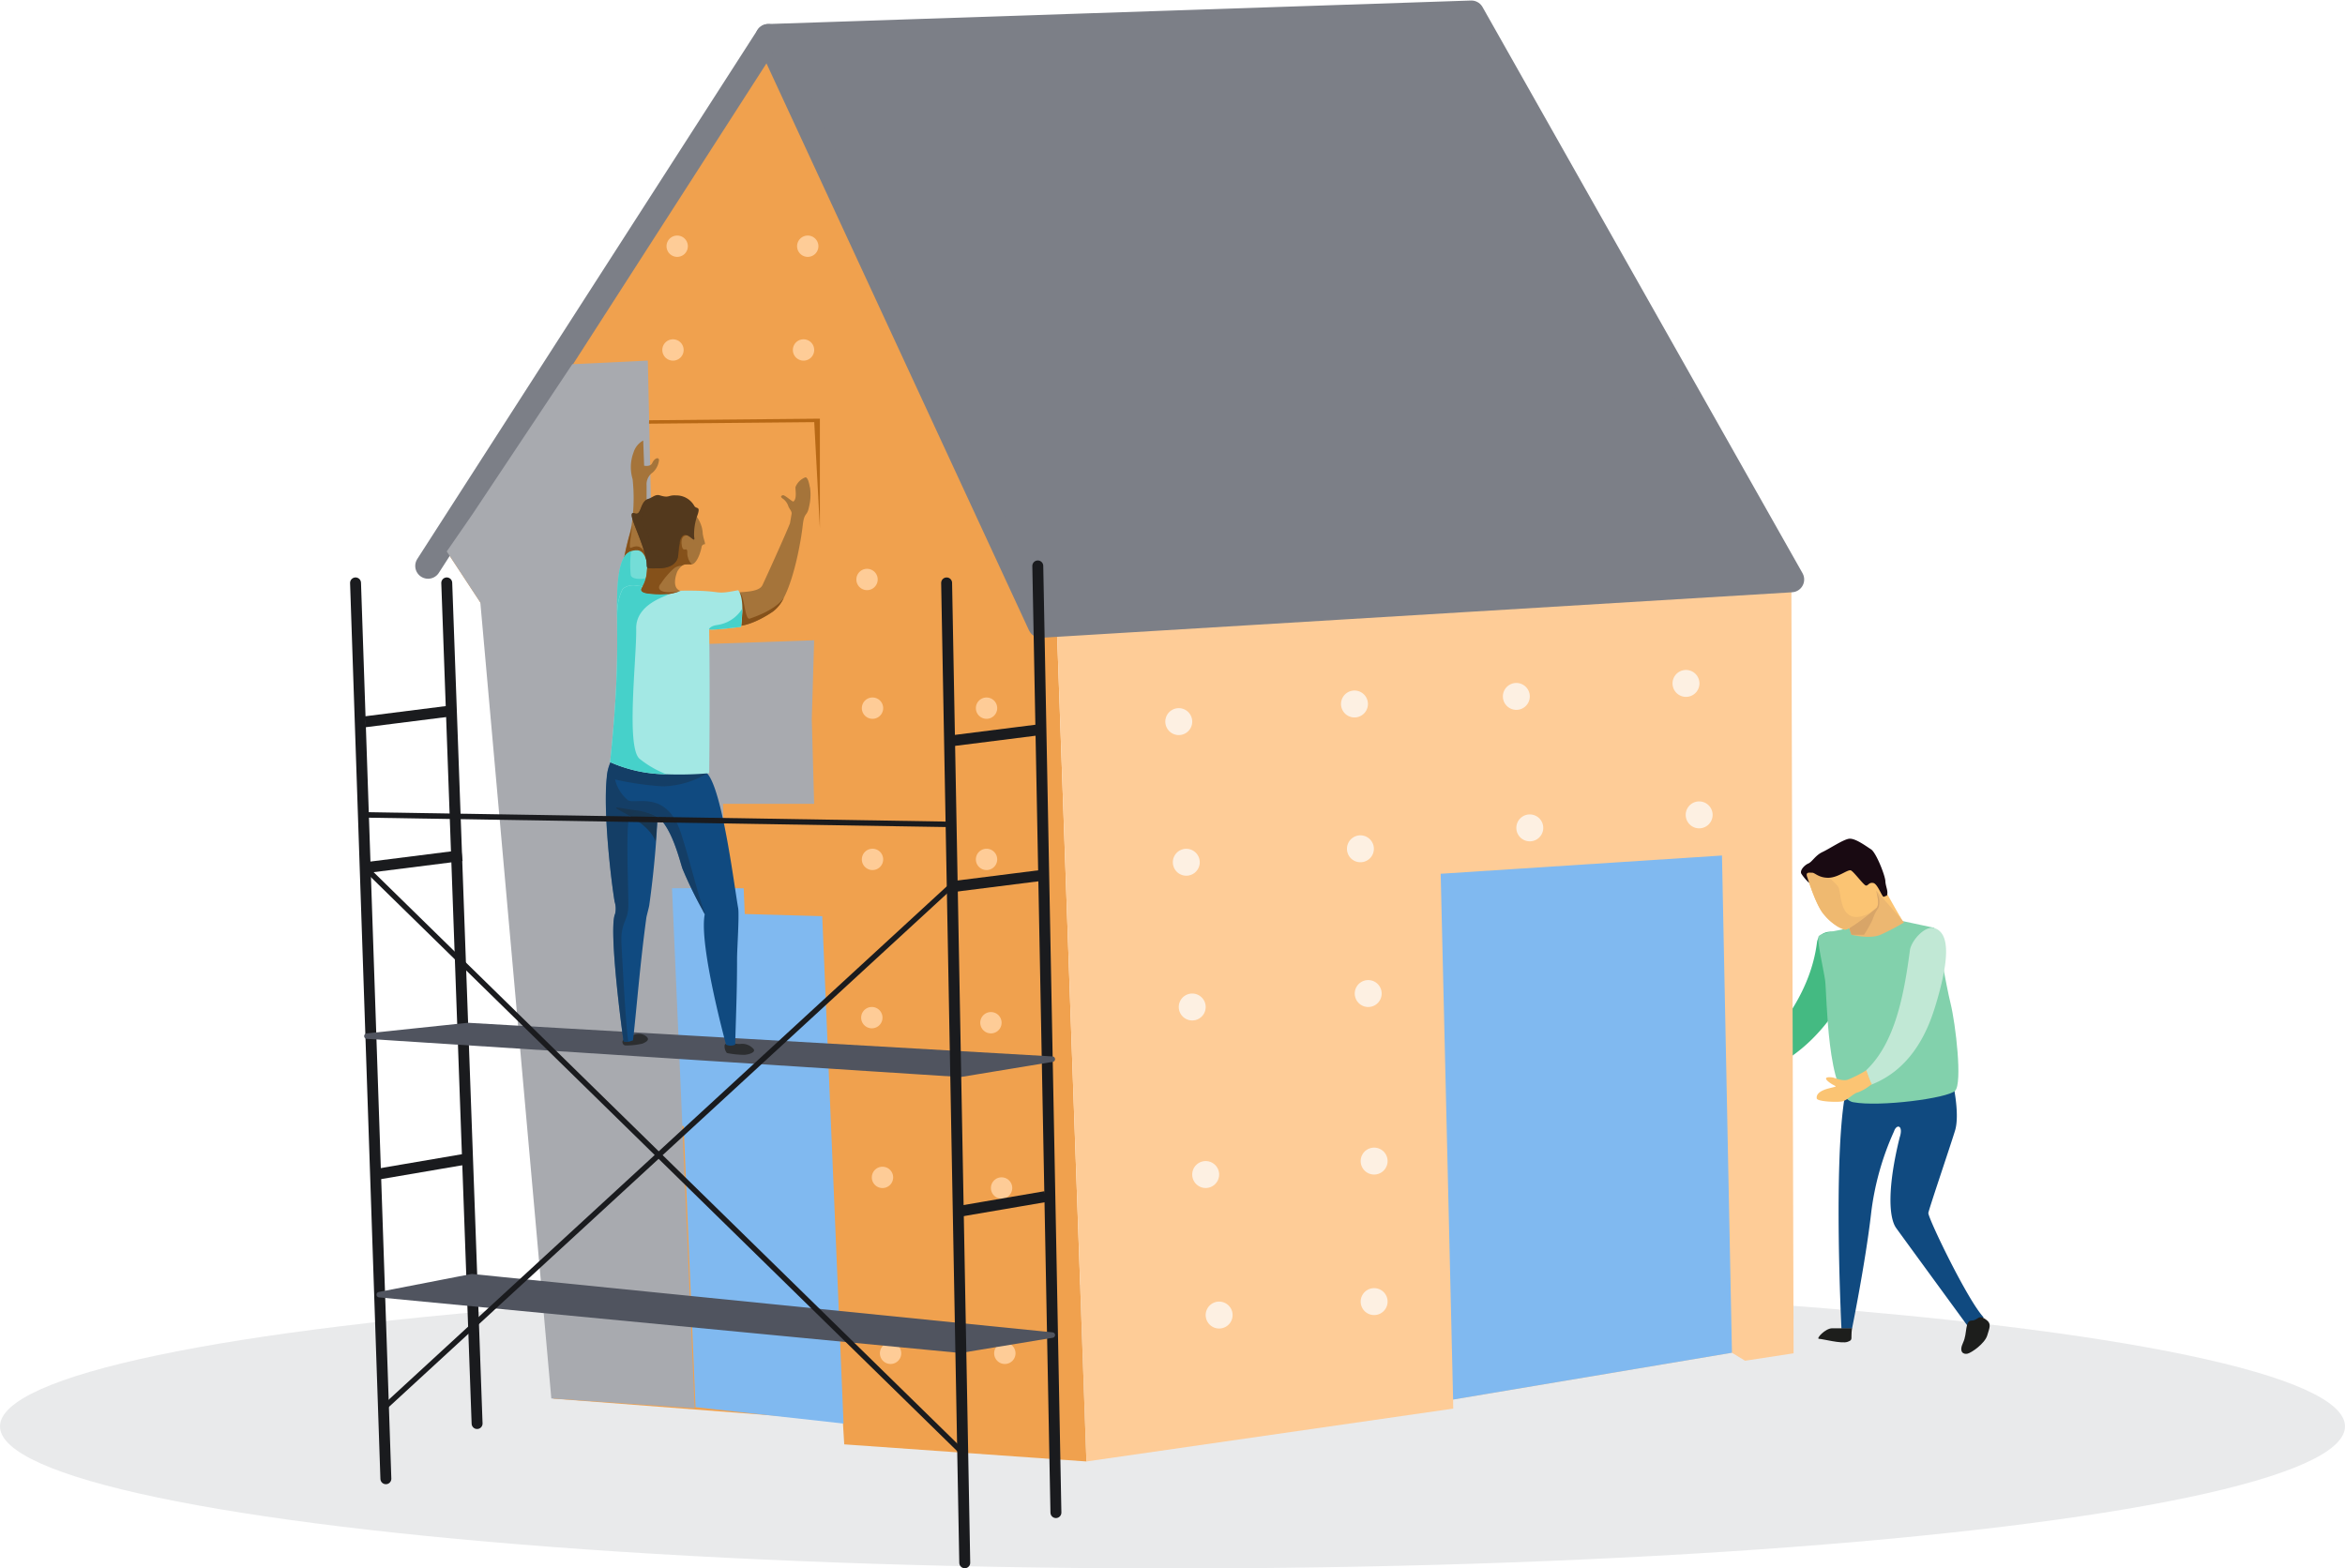
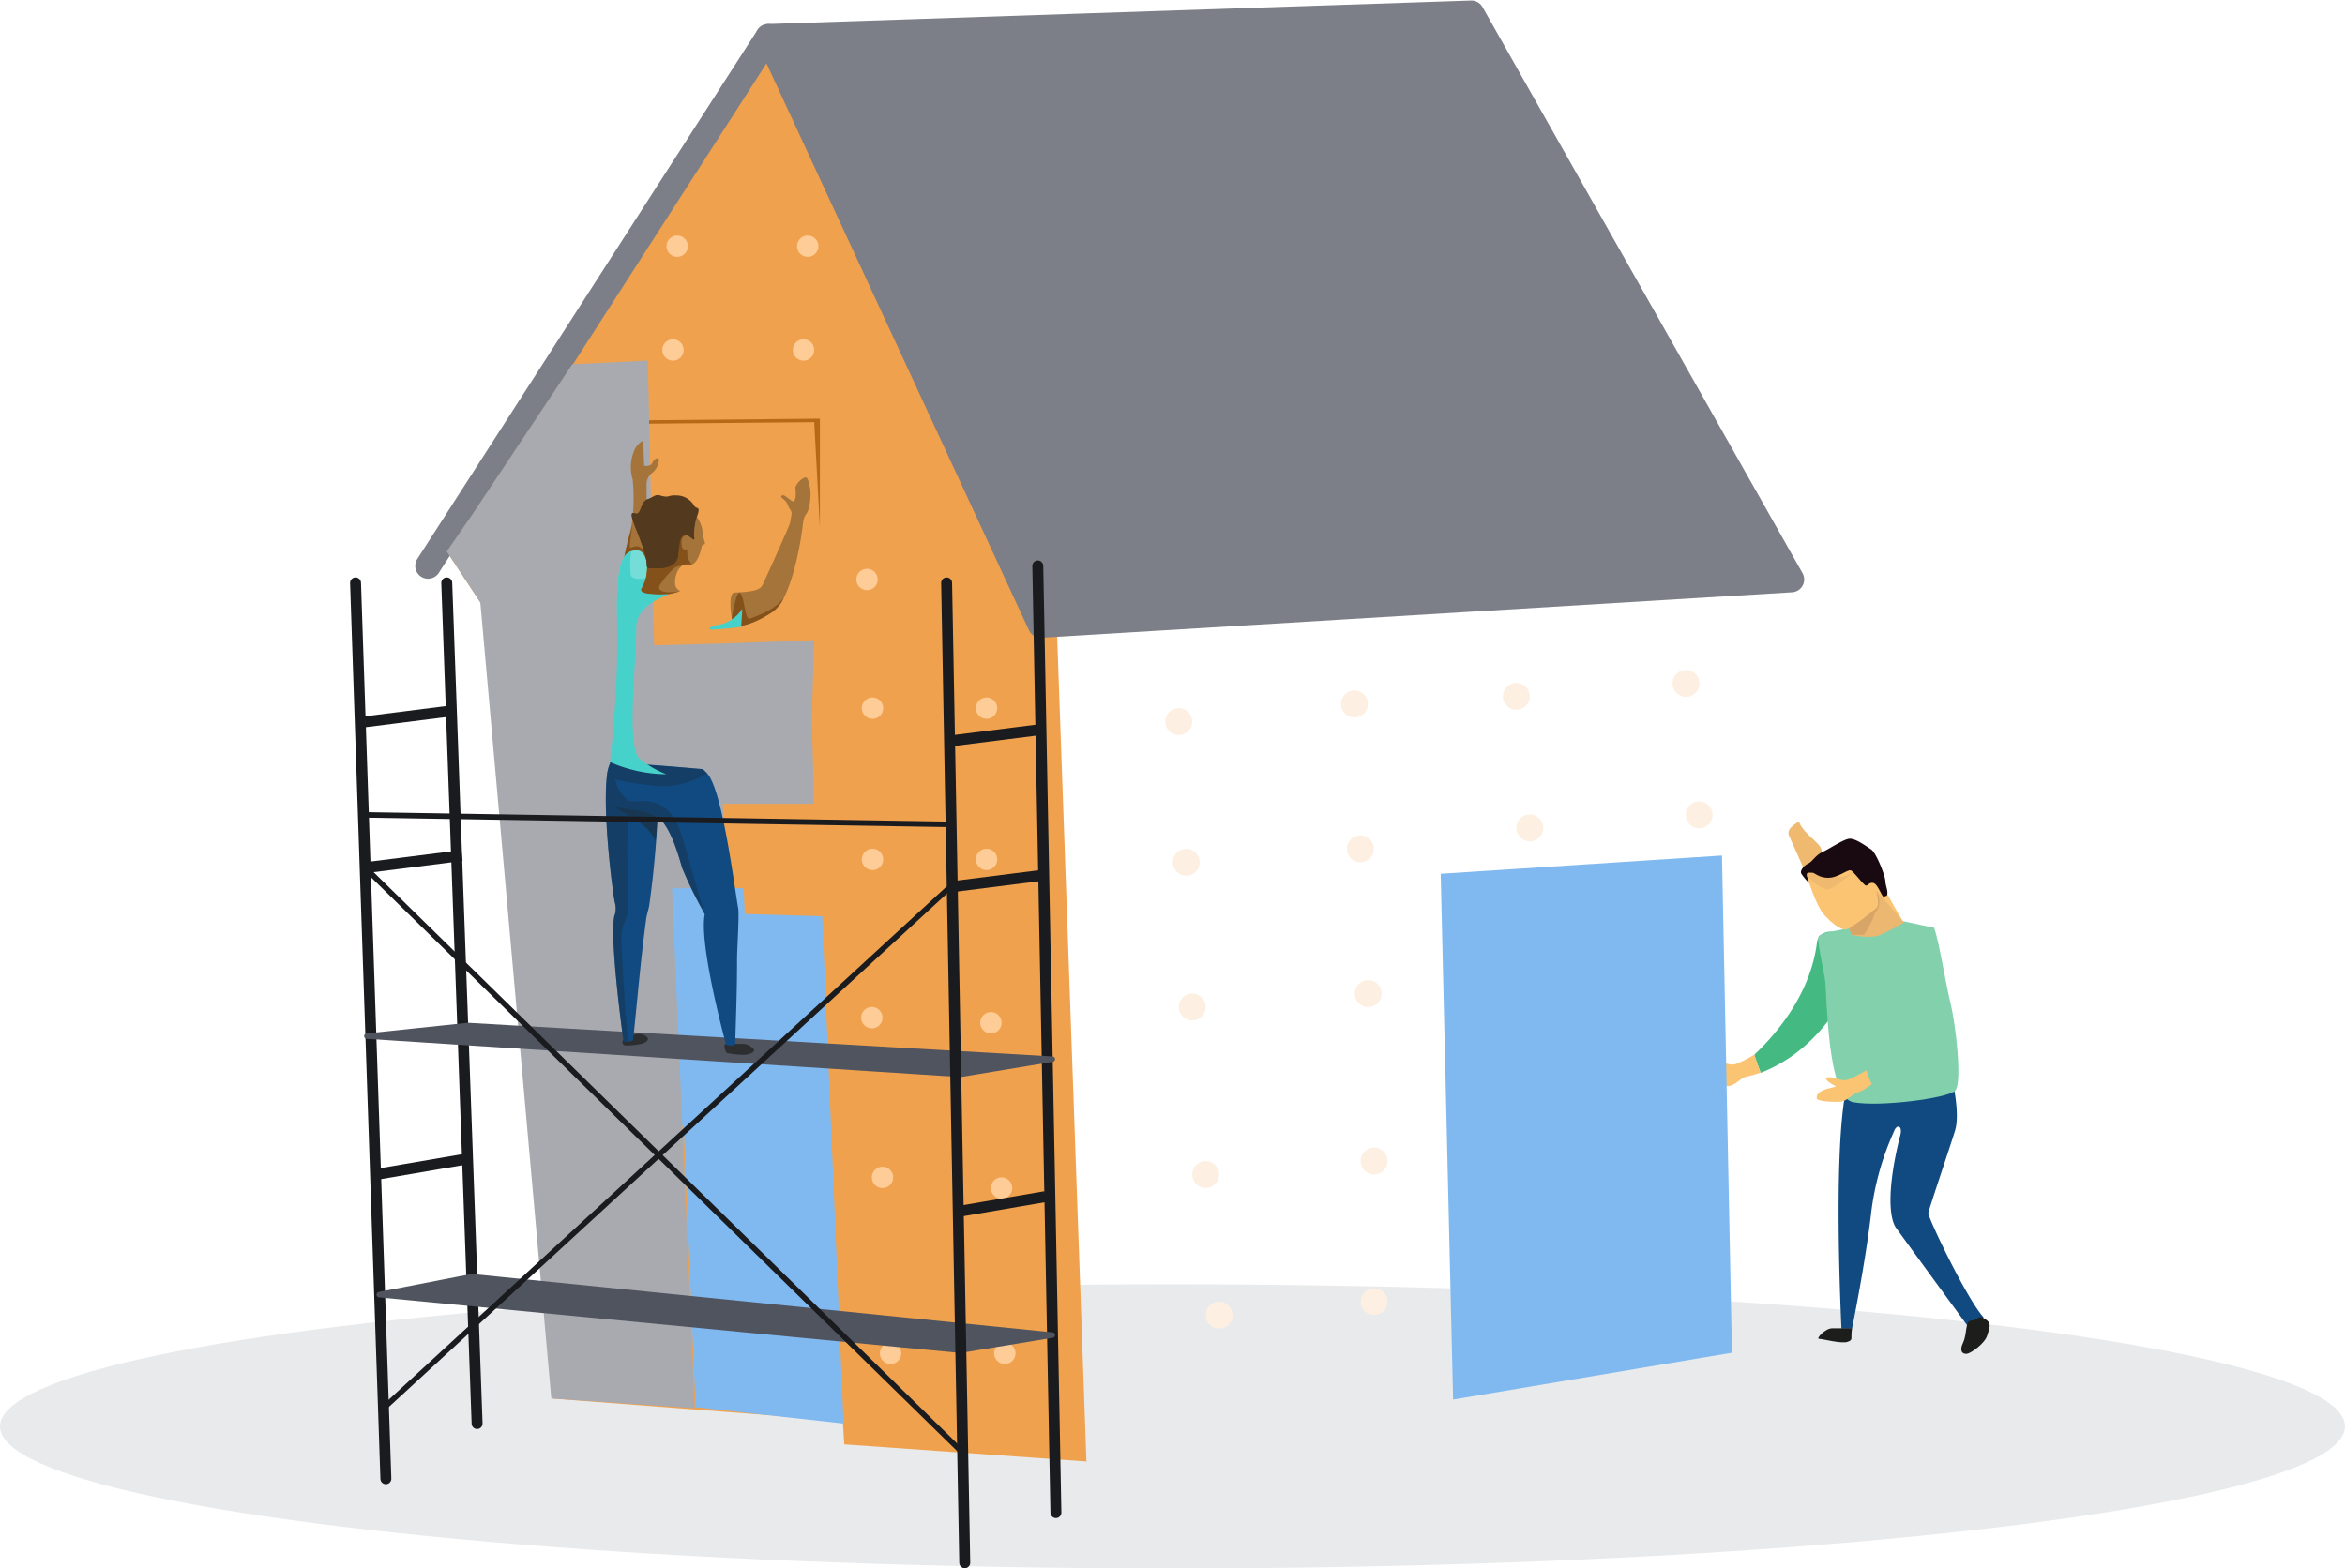
<svg xmlns="http://www.w3.org/2000/svg" fill="none" height="287" width="429">
  <ellipse fill="#E9EAEB" ry="26" rx="214.5" cy="261" cx="214.5" />
  <path fill="#104A80" d="M356.575 195.527c.876 2.66 1.961 8.47 1.095 11.318-.866 2.848-4.766 14.301-4.892 15.105-.125.803 7.155 15.949 10.096 19.079-1.835 2.284-2.941 1.554-2.941 1.554s-12.077-16.523-13.037-17.869c-1.418-1.961-1.575-7.678.636-16.586.73-2.201-.552-2.566-1.043-1.095a50.821 50.821 0 0 0-4.203 15.156c-1.043 8.992-3.473 20.926-3.473 20.926h-1.929s-1.544-30.376.657-42.769a7.702 7.702 0 0 1 7.665-3.265l11.369-1.554Z" />
  <path fill="#44BA82" d="M336.392 170.783c2.326.96 5.403 5.216.094 13.165-2.086 3.129-6.372 9.232-14.361 12.351a26.977 26.977 0 0 1-1.189-3.307c5.214-4.903 10.429-12.101 11.472-20.602.261-1.638 2.097-2.358 3.984-1.607Z" />
  <path fill="#FBC473" d="M320.936 192.981a22.67 22.67 0 0 1-3.306 1.69c-1.043.397-2.326-.292-2.889-.386-.564-.094-1.909-.135-.637.856 1.273.991 1.972.636 0 1.137-1.971.5-2.305 1.241-2.232 1.836.073.594 3.599.73 4.589.573.991-.156 2.139-1.512 2.994-1.679.855-.167 2.628-.72 2.628-.72s-.323-.886-1.147-3.307Z" />
  <path fill="#82D1AC" d="M353.842 169.771c.96 2.754 2.086 10.14 3.004 13.853.918 3.714 2.2 14.604.824 15.971-1.377 1.366-13.84 3.004-18.659 2.086-4.819-.918-4.766-19.757-5.121-22.333-.271-1.92-1.596-7.553-1.179-8.043.574-.689 3.807-1.043 5.549-1.492 2.326 1.043 4.902 1.043 9.773-1.283 2.2.459 5.809 1.241 5.809 1.241Z" />
  <path fill="#1D1E1C" d="M363.541 241.634c.741.626.459 1.293 0 2.754-.459 1.46-2.847 3.129-3.588 3.306-.74.178-1.648-.271-.824-2.013s.282-4.037 1.565-4.047c1.283-.011 1.189-1.377 2.847 0Zm-24.729 1.418c-.282 2.024.271 2.087-.824 2.483-1.095.396-4.589-.553-5.215-.553-.625 0 1.168-1.93 2.399-1.93h3.64Z" />
  <path fill="#ECB771" d="M338.301 169.771v.084l.427 1.2s3.317.824 5.278 0a40.333 40.333 0 0 0 4.307-2.254l-4.641-6.332-4.756 3.954a10.253 10.253 0 0 1-.615 3.348Z" />
-   <path fill="#C1E8D5" d="M354.093 169.897c2.315.97 2.795 4.777.052 13.894-1.106 3.662-3.786 11.548-11.775 14.667a21.276 21.276 0 0 1-.991-2.598c5.215-4.913 6.915-13.498 8.031-22.01.219-1.638 2.784-4.736 4.683-3.953Z" />
  <path fill="#FBC473" d="M330.5 160.133c.511 1.512 1.836 5.779 3.265 7.302a12.485 12.485 0 0 0 2.086 1.898 4.427 4.427 0 0 0 1.606.772c.636.105 3.285-1.919 4.808-3.129l.991-.803c.72-.595 0-3.13 0-3.213l.772.886 4.036 4.622c-1.043-1.659-2.931-5.101-3.536-6.197-.605-1.095-2.013-5.414-3.066-6.384-1.053-.97-3.494-1.93-6.341 0-1.043.699-1.961 1.231-2.733 1.721-1.387.887-2.201 1.555-1.888 2.525Z" />
-   <path fill="#EFB970" d="M330.51 160.133c.501 1.512 1.836 5.779 3.254 7.302a8.34 8.34 0 0 0 3.713 2.66c.636.104 3.275-1.919 4.808-3.13-.219 0-2.086 1.357-3.754.595-1.878-.866-1.784-4.319-2.17-5.122-.49-1.043-3.515-3.035-4.005-4.84-1.356.897-2.169 1.565-1.846 2.535Z" />
+   <path fill="#EFB970" d="M330.51 160.133a8.34 8.34 0 0 0 3.713 2.66c.636.104 3.275-1.919 4.808-3.13-.219 0-2.086 1.357-3.754.595-1.878-.866-1.784-4.319-2.17-5.122-.49-1.043-3.515-3.035-4.005-4.84-1.356.897-2.169 1.565-1.846 2.535Z" />
  <path fill="#190A12" d="M345.185 163.888c.324-.772-.229-1.648-.271-2.66-.041-1.012-1.679-5.216-2.628-5.821-.949-.605-2.92-2.086-4.026-1.929-1.105.156-3.577 1.836-4.86 2.43-1.283.595-1.877 1.794-2.566 2.086-.688.292-1.616 1.242-1.293 1.878a9.174 9.174 0 0 0 1.439 1.7l-.396-1.199c-.292-.876.521-.678.98-.678.459 0 1.189.959 2.983.918 1.794-.042 3.525-1.607 4.078-1.336.553.272 2.295 2.66 2.712 2.754.417.094.553-.636 1.377-.459.824.178 1.606 2.66 1.919 2.525a3.75 3.75 0 0 1 .552-.209Z" />
  <path fill="#D8A568" d="m338.301 169.855.427 1.2h2.274a20.295 20.295 0 0 0 1.565-2.775 7.693 7.693 0 0 1 1.095-2.17 3.649 3.649 0 0 0 0-2.086l-.428-1.043c0 .104.772 2.618 0 3.213l-.991.803a33.696 33.696 0 0 1-3.942 2.858Z" />
  <path fill="#FBC473" d="M341.431 195.84a22.881 22.881 0 0 1-3.307 1.69c-1.043.396-2.325-.292-2.889-.376-.563-.083-1.919-.146-.646.845 1.272.991 1.971.636 0 1.147-1.972.512-2.305 1.242-2.232 1.836.073.595 3.598.731 4.599.564 1.002-.167 2.086-1.513 2.994-1.68a8.803 8.803 0 0 0 2.492-1.512s-.198-.094-1.011-2.514Z" />
  <path fill="#F0A14E" d="M101.244 255.925 90.69 123.675l-1.064-10.776-7.895-11.996 58.823-94.164 52.618 103.323 5.58 157.358-44.306-3.129-.26-4.298-52.942-4.068Z" />
-   <path fill="#FECC97" d="m328.122 247.632-.407-141.596-134.543 4.026 5.58 157.358 67.104-9.67-.02-1.658 51.011-8.565 2.399 1.461 8.876-1.356Z" />
  <path stroke-linejoin="round" stroke-width="4.69" stroke="#7C7F87" fill="#7C7F87" d="M140.555 6.739 269.174 2.44l58.542 103.594-137.339 8.325-49.822-107.62Z" />
  <path stroke-linecap="round" stroke-miterlimit="10" stroke-width="4.69" stroke="#7C7F87" d="m78.309 103.553 62.244-96.814" />
  <path fill="#80B9F0" d="m316.848 247.527-51.012 8.565-2.274-96.21 51.461-3.338 1.825 90.983Zm-162.527 12.956-27.075-2.994-3.828-90.597 27.002.752 3.901 92.839Z" />
  <path fill="#80B9F0" d="m137.916 207.147-14.904-1.272-1.846-43.583 14.883.261 1.867 44.594Z" />
  <path fill="#FDF0E2" d="M223.032 243.094a2.461 2.461 0 1 0 0-4.923 2.461 2.461 0 0 0 0 4.923Zm28.306-2.462a2.462 2.462 0 1 0 0-4.923 2.462 2.462 0 0 0 0 4.923Zm-30.767-23.251a2.462 2.462 0 1 0-.002-4.924 2.462 2.462 0 0 0 .002 4.924Zm30.767-2.462a2.462 2.462 0 1 0 0-4.923 2.462 2.462 0 0 0 0 4.923Zm-33.228-28.196a2.462 2.462 0 1 0-.002-4.924 2.462 2.462 0 0 0 .002 4.924Zm32.144-2.462a2.462 2.462 0 1 0 0-4.923 2.462 2.462 0 0 0 0 4.923Zm-33.23-24.024a2.461 2.461 0 1 0 0-4.923 2.461 2.461 0 0 0 0 4.923Zm31.853-2.462a2.461 2.461 0 1 0 .001-4.923 2.461 2.461 0 0 0-.001 4.923Zm-33.23-23.272a2.461 2.461 0 1 0 0-4.923 2.461 2.461 0 0 0 0 4.923Zm32.144-3.223a2.462 2.462 0 1 0 0-4.925 2.462 2.462 0 0 0 0 4.925Zm29.612-1.388a2.461 2.461 0 1 0 0-4.923 2.461 2.461 0 0 0 0 4.923Zm30.986-2.378a2.462 2.462 0 1 0 0-4.923 2.462 2.462 0 0 0 0 4.923Zm-28.525 26.433a2.461 2.461 0 1 0 0-4.923 2.461 2.461 0 0 0 0 4.923Zm30.986-2.378a2.462 2.462 0 1 0-.002-4.924 2.462 2.462 0 0 0 .002 4.924Z" />
  <path fill="#FECC97" d="M162.925 249.583a1.95 1.95 0 1 0-.002-3.902 1.95 1.95 0 0 0 .002 3.902Zm20.859 0a1.952 1.952 0 1 0-.001-3.903 1.952 1.952 0 0 0 .001 3.903Zm-22.34-32.192a1.95 1.95 0 1 0 .001-3.9 1.95 1.95 0 0 0-.001 3.9Zm21.788 1.94a1.95 1.95 0 1 0 0-3.9 1.95 1.95 0 0 0 0 3.9Zm-23.737-31.169a1.951 1.951 0 1 0 0-3.902 1.951 1.951 0 0 0 0 3.902Zm21.787.929a1.951 1.951 0 1 0 0-3.902 1.951 1.951 0 0 0 0 3.902Zm-21.662-29.887a1.95 1.95 0 1 0 0-3.902 1.95 1.95 0 0 0 0 3.902Zm20.86 0a1.95 1.95 0 1 0 0-3.9 1.95 1.95 0 0 0 0 3.9Zm-20.86-27.674a1.951 1.951 0 1 0 0-3.902 1.951 1.951 0 0 0 0 3.902Zm20.86 0a1.95 1.95 0 1 0 0-3.9 1.95 1.95 0 0 0 0 3.9Zm-21.862-23.544a1.95 1.95 0 1 0 0-3.902 1.95 1.95 0 0 0 0 3.902ZM123.116 65.99a1.95 1.95 0 1 0 .001-3.902 1.95 1.95 0 0 0-.001 3.901Zm23.883 0a1.951 1.951 0 1 0 0-3.903 1.951 1.951 0 0 0 0 3.902Zm-23.111-18.986a1.95 1.95 0 1 0 0-3.9 1.95 1.95 0 0 0 0 3.9Zm23.883 0a1.95 1.95 0 1 0 0-3.9 1.95 1.95 0 0 0 0 3.9Z" />
  <path fill="#A8AAAF" d="m127.089 257.677-4.151-95.145 9.679-.042-.344-15.407h16.666l-.427-15.459.427-14.469-17.949.626-11.327.303-1.147-52.105-13.819.667-18.263 27.445-4.703 6.812 6.143 9.347 12.985 145.643 26.23 1.784Z" />
  <path stroke-linecap="round" stroke-miterlimit="10" stroke-width="2" stroke="#1A1B1E" d="m87.28 260.483-5.55-153.822m111.442 170.116-3.317-173.224M70.592 270.581l-5.549-163.92" />
  <path stroke-linejoin="round" stroke="#50545F" fill="#50545F" d="m192.514 244.294-16.823 2.775-106.31-10.171 16.927-3.286 106.206 10.682Zm.001-50.488-16.823 2.774-108.573-6.989 18.492-1.94 106.904 6.155Z" />
  <path stroke-linecap="round" stroke-miterlimit="10" stroke-width="2" stroke="#1A1B1E" d="m176.494 285.957-3.316-179.296" />
  <path fill="#A5743A" d="M128.321 99.944a.742.742 0 0 1 .438-.345h.146c.209 0-.063-.615-.375-1.867v.146c-.105.5-.386 2.337-.209 2.066Z" />
  <path opacity=".51" style="mix-blend-mode:multiply" fill="#A5743A" d="M128.319 99.944a.742.742 0 0 1 .438-.345 9.692 9.692 0 0 1-.26-1.752c-.073.532-.355 2.368-.178 2.097Z" />
  <path fill="#2C2E30" d="M132.992 192.689a17.31 17.31 0 0 0 3.129.324c.647 0 2.368-.428 1.669-1.137a2.755 2.755 0 0 0-2.347-.856c-.782.105-2.826-.542-2.889.324-.029.488.127.968.438 1.345Zm-17.533-3.025a2.24 2.24 0 0 1 1.25-.492c.457-.031.913.079 1.306.315 1.043.678.344 1.106-.459 1.471-.982.228-1.986.343-2.994.344a.625.625 0 0 1-.448-1.116 6.077 6.077 0 0 1 1.345-.522Z" />
  <path fill="#104A80" d="M134.839 175.446c0 5.425-.136 8.554-.344 15.7a1.957 1.957 0 0 1-1.669 0s-5.006-18.245-3.901-23.836l-.312-.584v-.053a74.709 74.709 0 0 1-3.755-7.708c-.386-1.044-1.69-6.697-4.078-9.097a4.85 4.85 0 0 0-.49-.427.737.737 0 0 1 0 .094v.24c-.063.949-.167 3.306-.47 6.717a180.47 180.47 0 0 1-1.043 9.159c-.062.428-.469 1.857-.532 2.285-1.136 8.282-1.835 17.222-2.44 22.427-.292.094-.595.209-.876.271-.18.03-.363.03-.543 0a.363.363 0 0 1-.114 0 .338.338 0 0 1-.23-.208.523.523 0 0 1 0-.125c-.156-.793-2.774-20.383-1.522-23.085a4.179 4.179 0 0 0-.084-2.232c-.761-4.611-2.086-16.691-1.439-22.72a8.02 8.02 0 0 1 .667-2.754v-.063a631.7 631.7 0 0 1 16.907 1.283s.417.397.772.762c2.836 2.962 5.037 21.092 5.705 24.702.208 1.47-.209 7.479-.209 9.252Z" />
  <path fill="#A5743A" d="M133.878 112.983c.188.834.438 1.481.709 1.533.835.178 3.432-.302 6.853-2.639a6.7 6.7 0 0 0 1.961-2.493c2.086-4.047 3.222-11.089 3.452-13.238.271-2.493.782-1.606 1.126-3.285a9.383 9.383 0 0 0 .23-3.485c0-.093-.073-.292-.115-.542a6.824 6.824 0 0 0-.24-.897c-.094-.282-.344-.699-.563-.574a3.125 3.125 0 0 0-1.752 1.742c-.094.25.333 2.201-.397 2.66-.177.105-1.627-1.283-1.95-1.147-.323.135-.501.292.104.688.448.347.776.824.939 1.367.209.49.647.886.584 1.335a71.552 71.552 0 0 1-.302 1.752c-.71 1.847-4.391 9.973-5.048 11.339-.657 1.367-4.047 1.179-5.215 1.357-.782.114-.73 2.764-.376 4.527Zm-20.388-3.077 4.797-3.777V88.824a2.633 2.633 0 0 1 1.137-2.378 3.552 3.552 0 0 0 1.137-2.285c-.083-.616-.876-.261-1.22.532s-1.502.521-1.502.521l-.167-4.61a3.725 3.725 0 0 0-1.763 2.159 7.638 7.638 0 0 0-.177 4.913 32.437 32.437 0 0 1-.198 8.45c-.08.5-.188.994-.323 1.48a46.236 46.236 0 0 0-1.471 7.428 32.512 32.512 0 0 0-.25 4.872Z" />
  <path fill="#85511A" d="m113.738 105.034 3.536 1.043 1.043-3.891.104-.407a1.895 1.895 0 0 1-.104-.187c-.928-1.607-1.565-1.92-2.879-1.356-.584.25.23-2.921.146-4.069-.079.5-.187.994-.323 1.482a46.263 46.263 0 0 0-1.523 7.385Z" />
  <path fill="#74DDD7" d="M112.894 112.951c.918-.771 2.295-1.929 3.504-2.972.345-1.117.564-1.92.564-1.92.239-.876 1.491-.594 1.72-1.45a1.189 1.189 0 0 0 0-.292c0-1.22-.093-5.518-2.085-5.622a2.93 2.93 0 0 0-1.148.166c-2.034.772-2.691 4.204-2.555 12.09Z" />
  <path fill="#46D1CA" d="M112.894 112.951c.918-.771 2.295-1.929 3.504-2.972.345-1.117.564-1.92.564-1.92.239-.876 1.491-.594 1.72-1.45-.135-.448-.271-.866-.271-.866-1.23.355-2.983.219-3.024-.573a18.27 18.27 0 0 1 .073-4.309c-2.045.772-2.702 4.204-2.566 12.09Z" />
  <path opacity=".55" style="mix-blend-mode:multiply" fill="#183650" d="M124.564 152.424c1.742 5.289 3.484 12.862 4.537 14.917l-.49-.615v-.053a74.701 74.701 0 0 1-3.754-7.708c-.386-1.044-1.69-6.697-4.079-9.097a4.743 4.743 0 0 0-.49-.427.492.492 0 0 1 0 .094.383.383 0 0 0-.135-.094l-.105-.084a1.124 1.124 0 0 1-.177-.104 8.603 8.603 0 0 0-3.129-.803c-.855-.073-1.126.688-1.439.813-.991.397-.24 14.604-.376 16.962-.135 2.357-1.428 2.649-1.23 6.54.563 10.776.98 16.294 1.251 17.869-.18.026-.362.026-.542 0a.37.37 0 0 1-.115 0h-.073a.299.299 0 0 1-.156-.166.531.531 0 0 1 0-.126c-.157-.792-2.775-20.383-1.523-23.084a4.173 4.173 0 0 0-.083-2.233c-.762-4.61-2.086-16.69-1.44-22.719a7.992 7.992 0 0 1 .668-2.754v-.063a631.394 631.394 0 0 1 16.906 1.283s.418.397.772.762a16.685 16.685 0 0 1-8.062 2.357 54.66 54.66 0 0 1-8.782-1.262 7.005 7.005 0 0 0 2.326 3.766c1.179.959 7.05-2.097 9.72 6.029Z" />
  <path fill="#85511A" d="M133.879 112.983c.188.834.438 1.481.709 1.533.835.178 3.431-.302 6.852-2.639a6.69 6.69 0 0 0 1.961-2.493c-1.564 2.232-5.329 3.505-6.258 3.818-.928.313-.959-4.652-1.887-4.705-.47-.01-.981 2.316-1.377 4.486Z" />
-   <path fill="#A3E8E4" d="M111.611 139.458a25.973 25.973 0 0 0 10.294 2.222c2.613.098 5.229.031 7.833-.198.177-15.971 0-25.829 0-26.329.136.062.949.156 5.809-.439 0 0 .084.313.261-2.806v-.521c0-2.691-.772-3.39-.772-3.39-4.87.959-2.2 0-10.043.083a6.579 6.579 0 0 0-.887.063 12.315 12.315 0 0 1-4.099-.47 38.139 38.139 0 0 1-2.482-.386l-1.512-.188a3.837 3.837 0 0 0-.856.063 3.06 3.06 0 0 0-1.241.584c-2.242 4.454.313 6.937-2.305 31.712Z" />
  <path fill="#A5743A" d="M117.389 107.527c-.688 1.106 1.325 1.335 4.172 1.252a9.367 9.367 0 0 0 2.722-.574l.209-.073c-1.439-.469-1.043-2.409-.574-3.578a4.25 4.25 0 0 1 .855-1.043c.223-.157.489-.241.762-.24.274-.016.549-.016.824 0h.219c1.335-.281 2.472-4.506 1.794-6.843a6.01 6.01 0 0 0-.866-1.825 5.91 5.91 0 0 0-1.189-1.315 7.969 7.969 0 0 0-2.753-1.491c-.23-.094-.47-.157-.699-.23a4.55 4.55 0 0 0-2.629-.073 8.835 8.835 0 0 0-2.68 1.732c-1.283.96.282 6.144.793 8.72.106.416.151.845.135 1.273-.25 1.221.063 2.451-1.095 4.308Z" />
  <path fill="#85511A" d="M118.12 108.591c1.125.197 2.27.26 3.41.188a9.367 9.367 0 0 0 2.722-.574c-3.045.543-4.349-.261-3.358-1.408a14.347 14.347 0 0 1 2.44-2.827 2.405 2.405 0 0 1 1.408-.449 1.32 1.32 0 0 1 .793-.25c.275-.016.55-.016.824 0h.219a2.714 2.714 0 0 1-.74-1.346c-.199-.594 0-1.043-.199-1.324-.198-.282-.761.459-.928-.95-.219-1.68.824-1.835 1.387-1.596-.344-.302-2.419-4.694-7.749 3.891.106.416.152.844.136 1.273-.219 1.21 0 2.389-.96 4.173a2.489 2.489 0 0 1-.136.219c-.344.459-.02.792.731.98Z" />
  <path fill="#53391D" d="M118.048 101.581c.719 2.65-.647 2.42 2.419 2.41 1.68 0 3.536-.595 3.619-2.566.022-.63.084-1.257.188-1.878.751-3.974 3.129.72 2.712-1.356a10.25 10.25 0 0 1 .49-3.588c.793-2.087 0-1.398-.428-1.982a3.773 3.773 0 0 0-3.4-1.972c-1.46-.083-1.189.532-2.909 0-.835-.271-1.315.365-2.17.647-1.564.521-1.189 3.13-2.451 2.639-1.679-.626.824 3.515 1.93 7.646Z" />
  <path opacity=".69" style="mix-blend-mode:multiply" fill="#53391D" d="M118.047 101.581c.72 2.65-.647 2.42 2.42 2.41 1.679 0 3.535-.595 3.619-2.566.083-.873.219-1.74.407-2.598-.199.397-.595 1.565-.814 1.982-.615 1.19-3.202 1.628-4.349.397-1.147-1.231-.094-4.027-1.46-4.82-1.367-.792.187-3.285.74-5.09-1.564.521-1.189 3.13-2.451 2.64-1.721-.627.782 3.514 1.888 7.645Z" />
  <path fill="#46D1CA" d="M116.388 115.006c-.083-5.403 8.083-6.363 5.142-6.258a16.031 16.031 0 0 1-3.411-.188c-.75-.188-1.043-.522-.73-1.043.049-.071.095-.144.136-.219l-1.491-.188a3.778 3.778 0 0 0-.856.062 3.062 3.062 0 0 0-1.241.585c-2.263 4.433.292 6.916-2.326 31.69a25.973 25.973 0 0 0 10.294 2.222 18.3 18.3 0 0 1-4.902-2.827c-2.503-2.138-.521-18.432-.615-23.836Zm13.319.147c.136.062.949.156 5.809-.439 0 0 .084.313.261-2.806v-.521a6.416 6.416 0 0 1-1.943 1.993 6.417 6.417 0 0 1-2.604.98c-1.44.208-1.523.793-1.523.793Z" />
  <path opacity=".92" style="mix-blend-mode:multiply" fill="#183650" d="M119.934 153.978c.334-3.755.251-3.713.313-4.443a.383.383 0 0 0-.135-.094l-.115-.084-.167-.104a11.173 11.173 0 0 0-3.546-.981l-3.609-.553c-.208.48 5.883 2.494 7.259 6.259Z" />
  <path stroke-miterlimit="10" stroke-width="2" stroke="#1A1B1E" d="m174.836 221.762 16.416-2.806m-17.428-56.664 17.689-2.232m-17.689-24.472 17.199-2.17M66.805 158.777l17.699-2.233m-17.699-24.472 15.77-1.992m-13.464 84.766 16.417-2.806" />
  <path fill="#B86916" d="m118.725 77.526 30.235-.281 1.033 19.392V76.608l-31.237.292-.031.626Z" />
  <path stroke-linejoin="round" stroke="#1A1B1E" d="m70.154 257.677 103.672-95.385m-107.021-3.515 109.313 107.047M66.482 149.107l107.51 1.742" />
</svg>